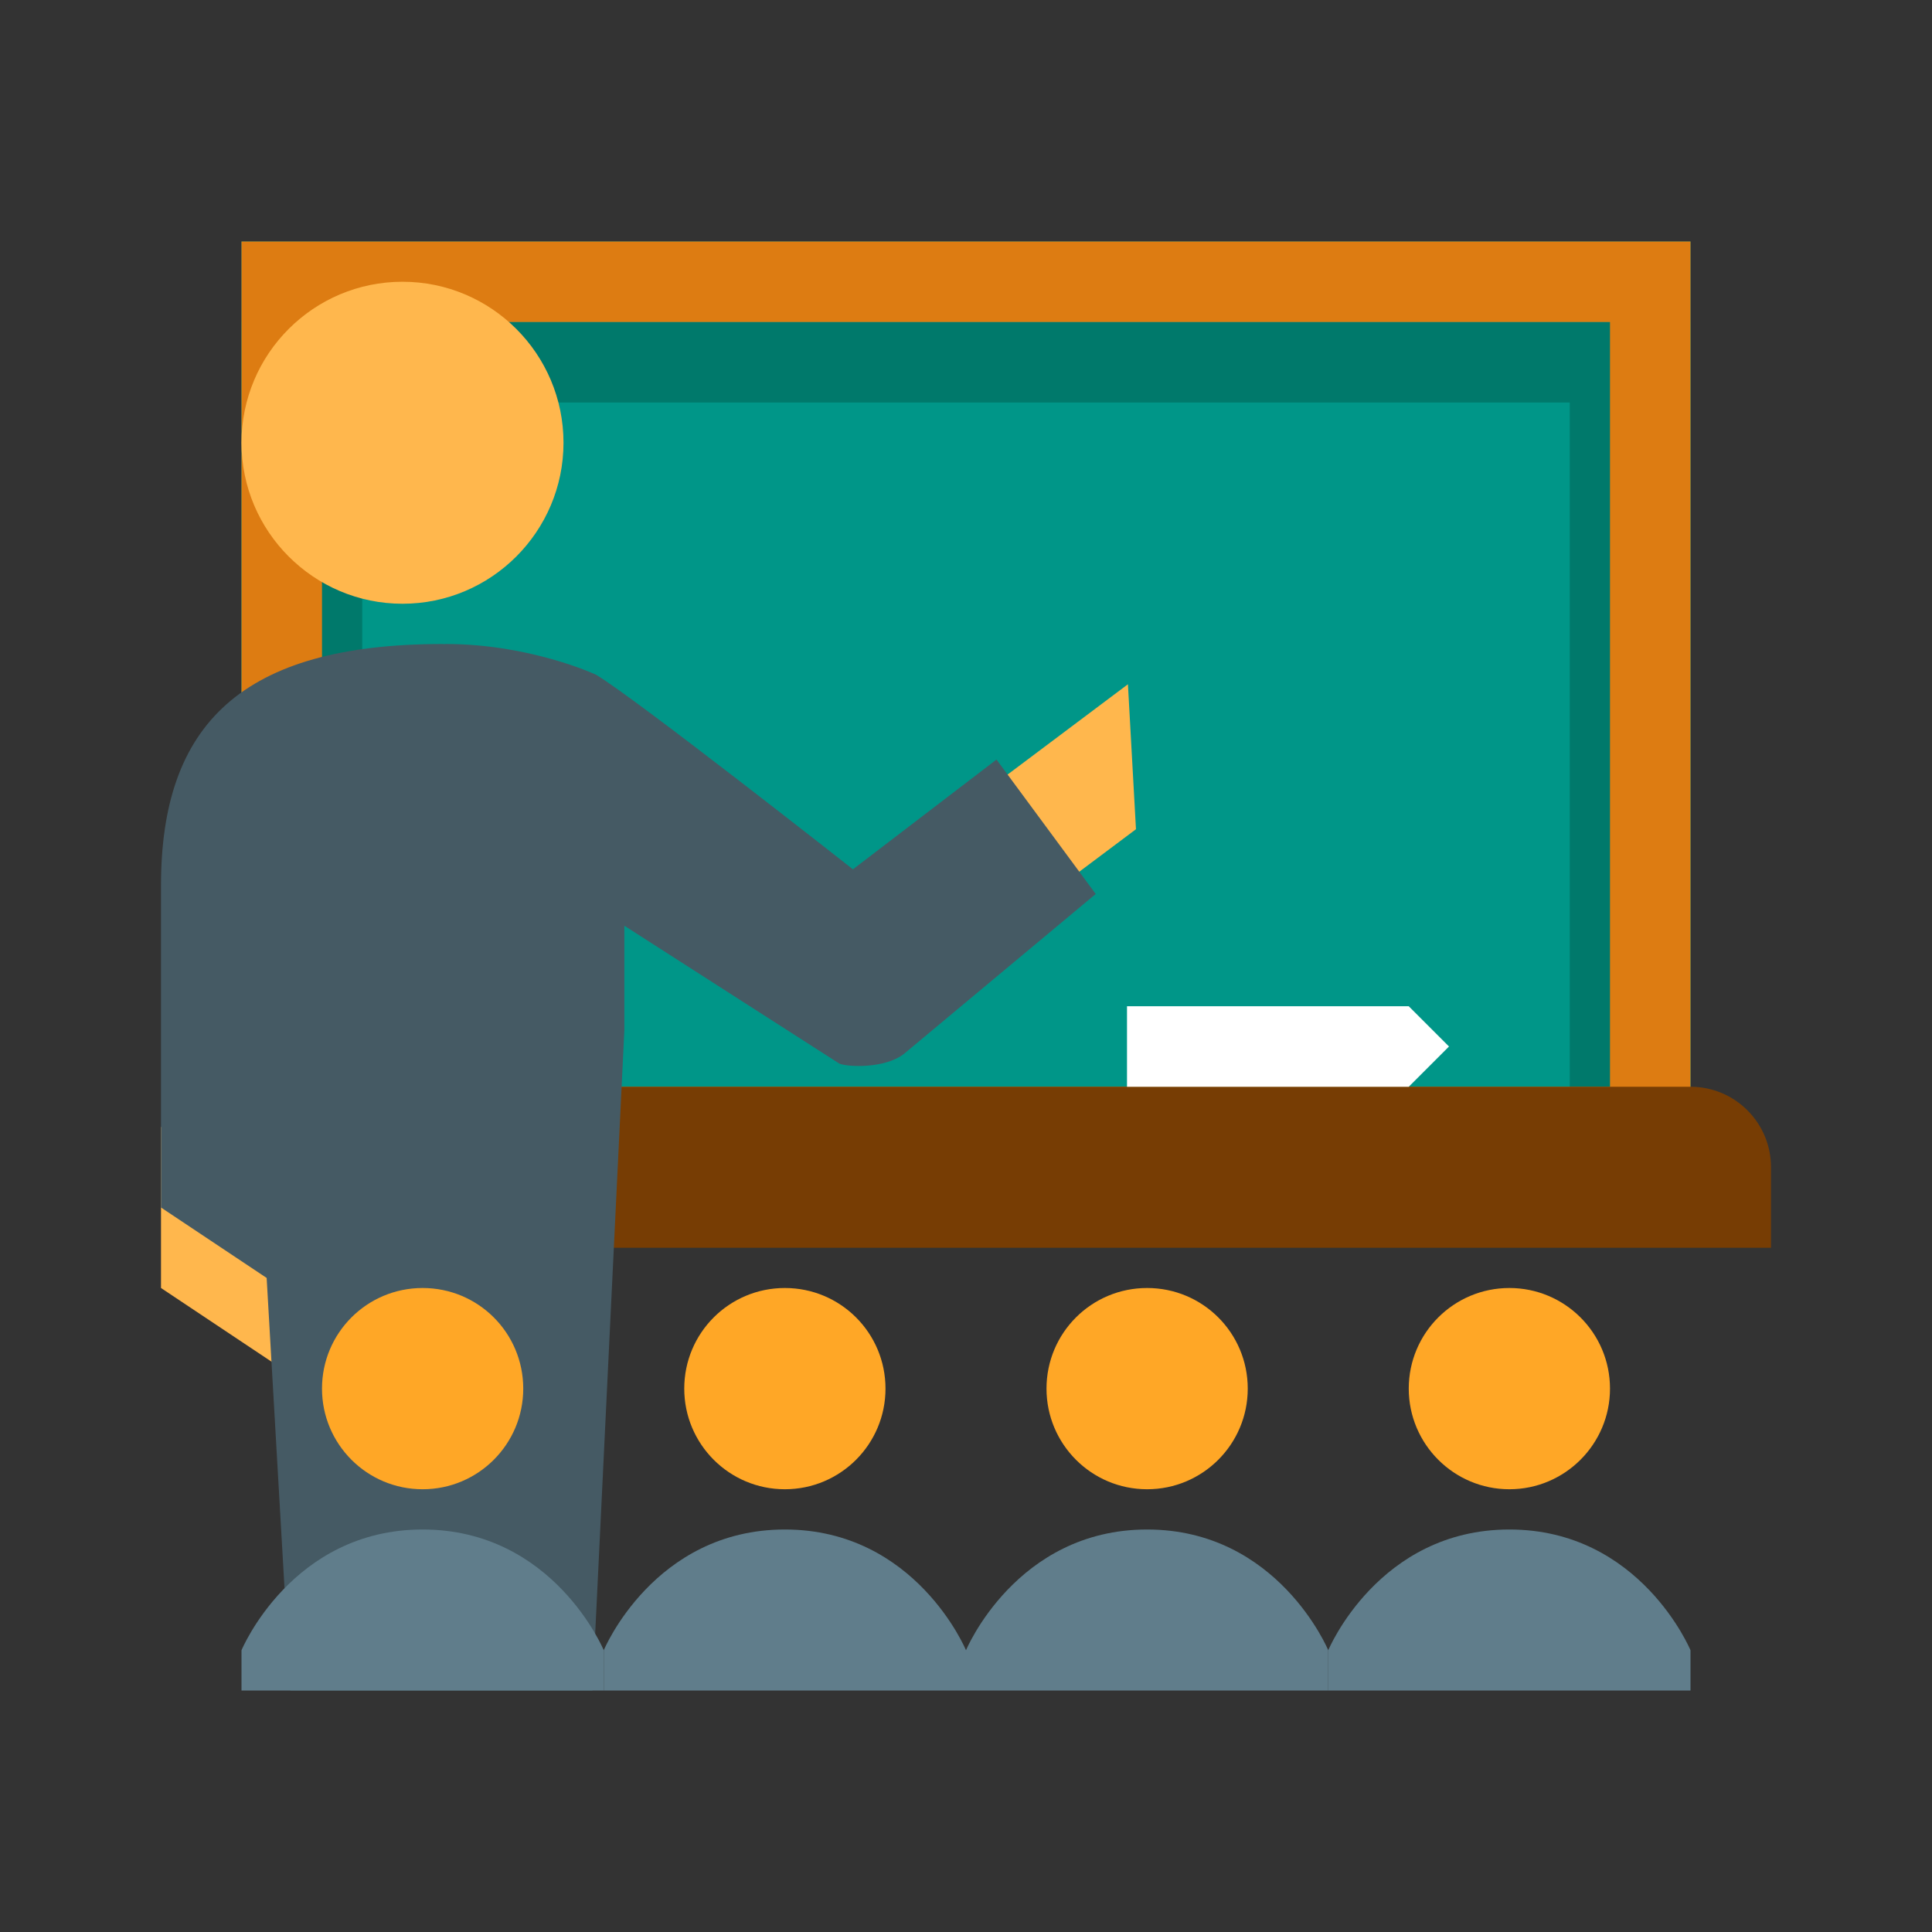
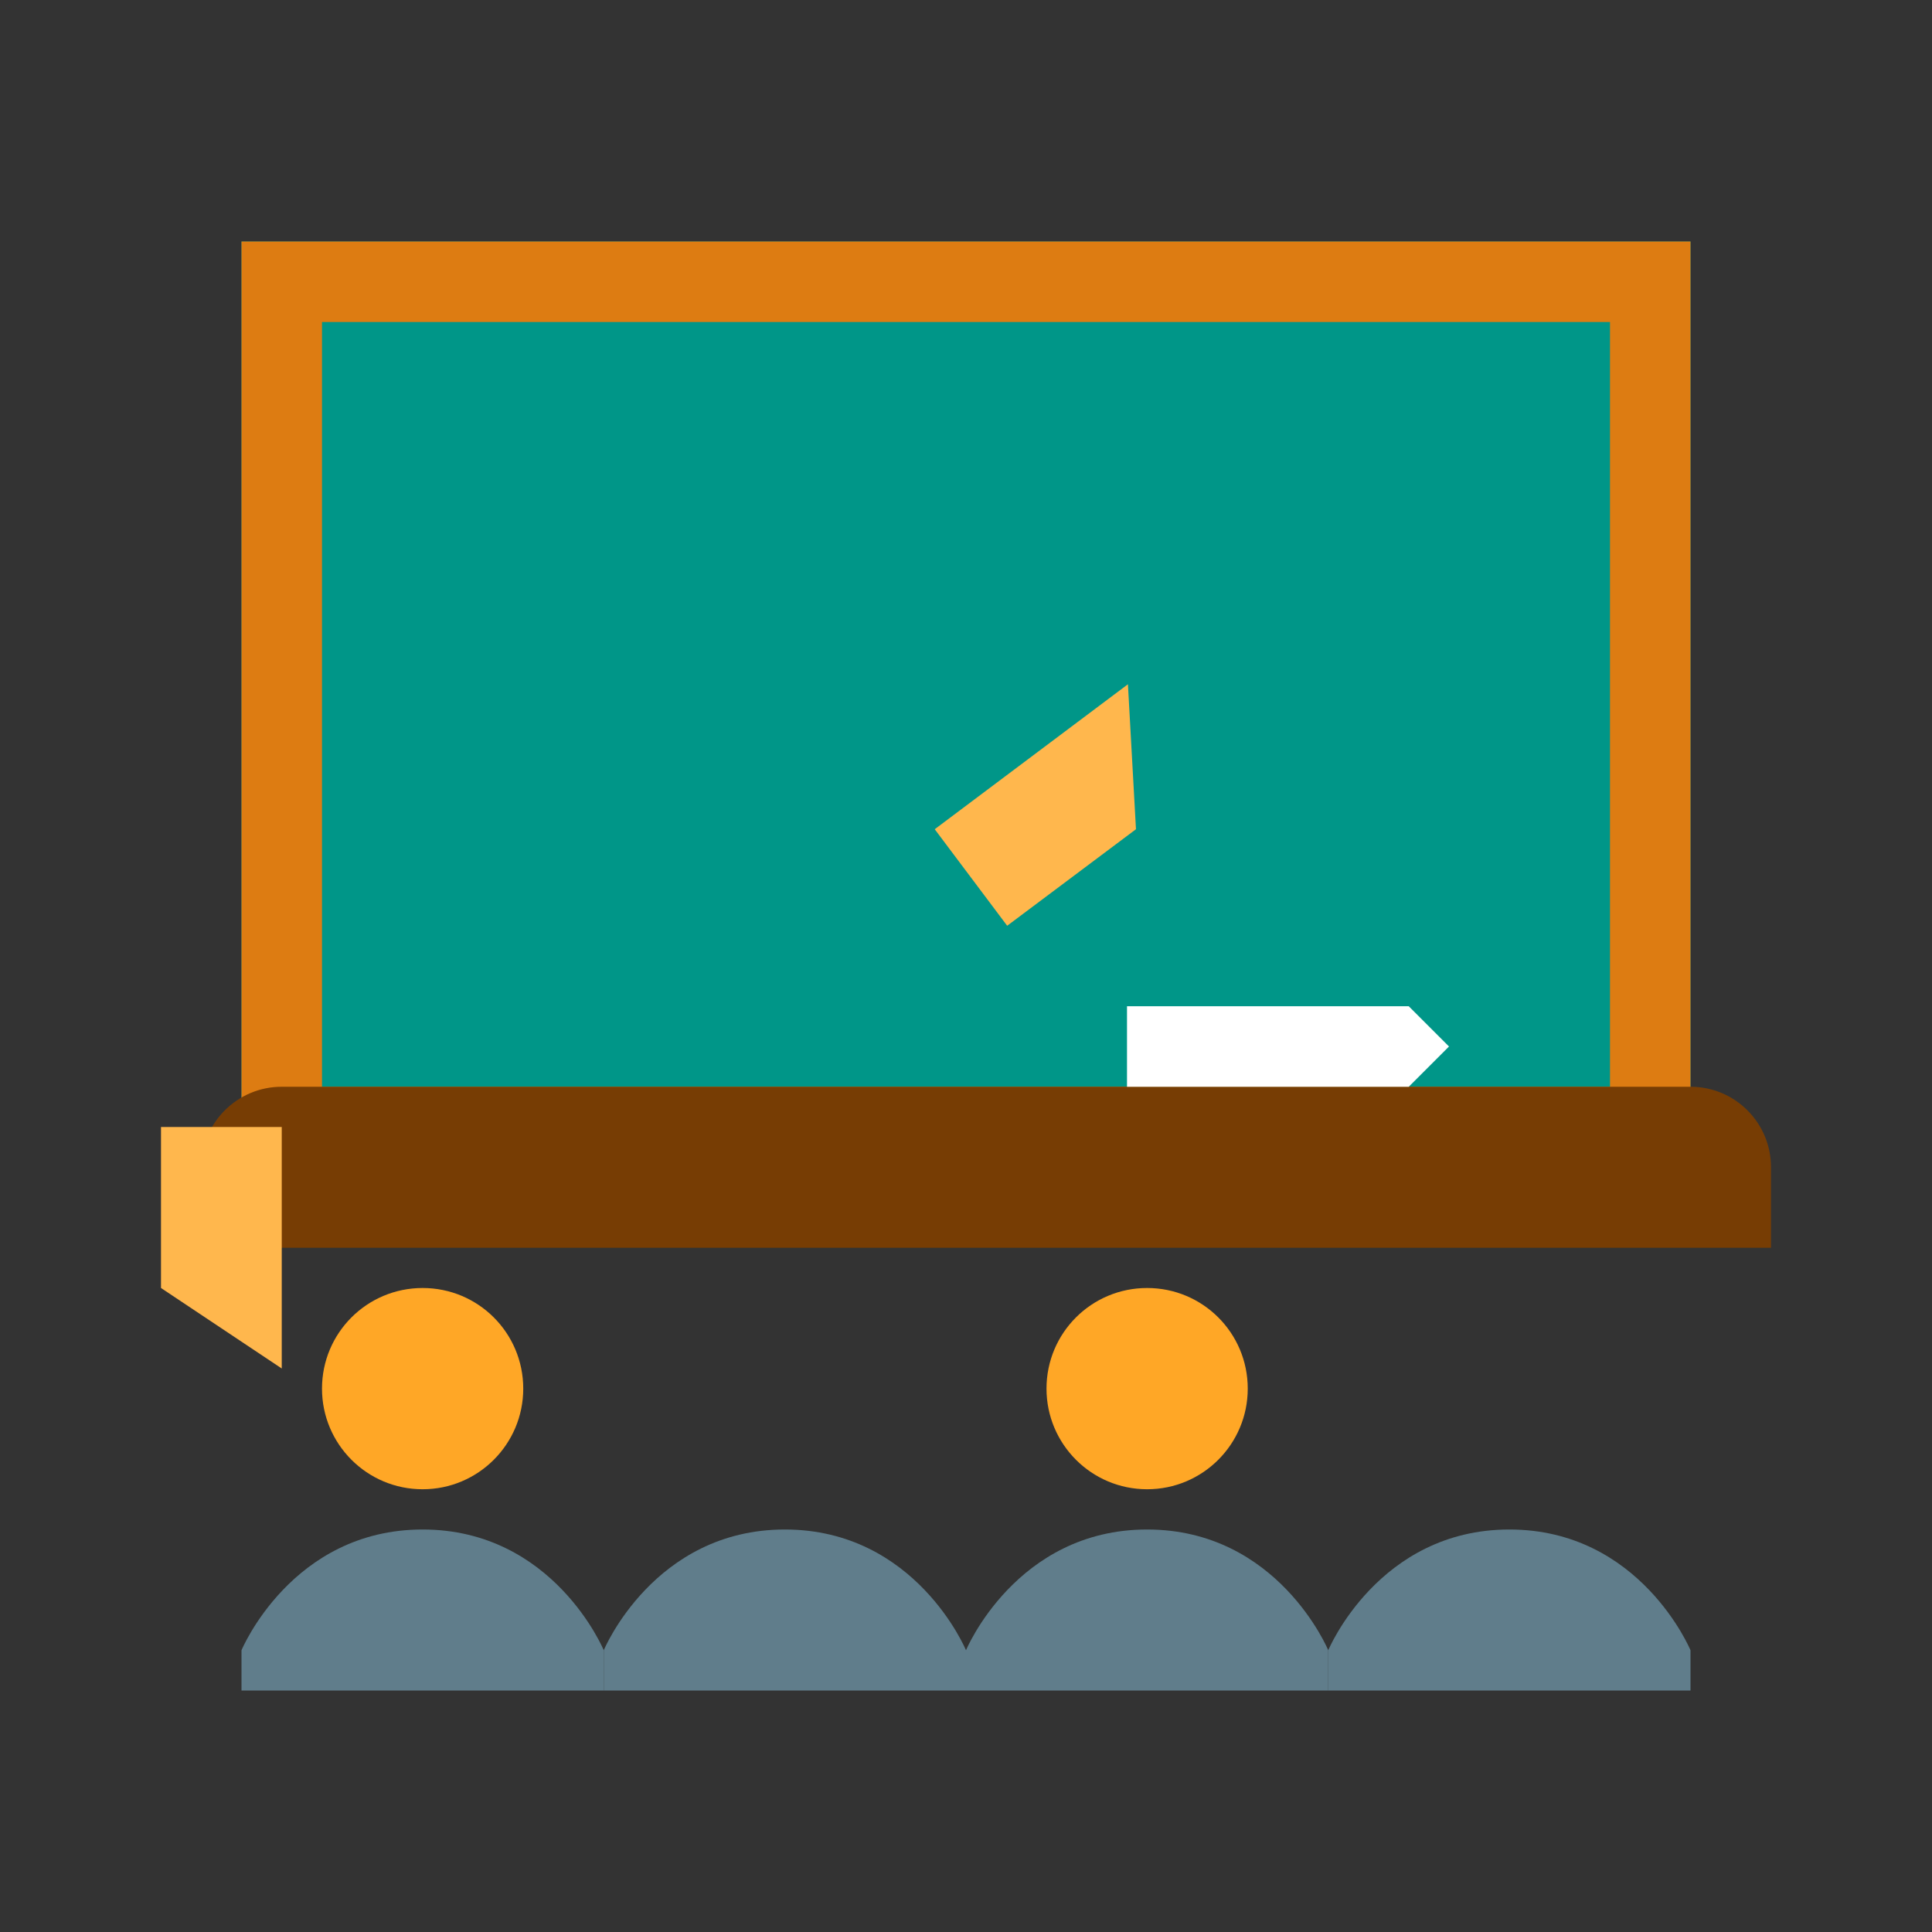
<svg xmlns="http://www.w3.org/2000/svg" viewBox="0 0 48 48" version="1.1">
  <rect x="0" y="0" width="48" height="48" fill="#333333" stroke="none" />
  <g id="surface1">
    <path style=" fill:#009688;" d="M 6 6 L 42 6 L 42 28 L 6 28 Z " />
-     <path style=" fill:#00796B;" d="M 39 10 L 39 28 L 9 28 L 9 10 L 40 10 M 42 8 L 6 8 L 6 28 L 42 28 Z " />
    <path style=" fill:#DD7C12;" d="M 40 8 L 40 27 L 8 27 L 8 8 L 40 8 M 42 6 L 6 6 L 6 28 L 42 28 Z " />
    <path style=" fill:#773D04;" d="M 44 31 L 44 29 C 44 27.895 43.105 27 42 27 L 7 27 C 5.895 27 5 27.895 5 29 L 5 31 Z " />
    <path style=" fill:#FFFFFF;" d="M 35 27 L 28 27 L 28 25 L 35 25 L 36 26 Z " />
-     <path style=" fill:#FFB74D;" d="M 10 15 C 7.793 15 6 13.203 6 11 C 6 8.793 7.793 7 10 7 C 12.207 7 14 8.793 14 11 C 14 13.203 12.207 15 10 15 " />
    <path style=" fill:#FFB74D;" d="M 7 34 L 4 32 L 4 28 L 7 28 Z " />
    <path style=" fill:#FFB74D;" d="M 28.023 17 L 28.223 20.602 L 25.023 23 L 23.223 20.602 Z " />
-     <path style=" fill:#455A64;" d="M 7.215 42 L 14.719 42 L 15.512 25.594 L 15.512 23 L 20.855 26.426 C 21.074 26.512 21.977 26.551 22.453 26.188 L 27.223 22.211 L 24.758 18.871 L 21.191 21.598 C 21.191 21.598 15.801 17.355 14.812 16.766 C 14.785 16.75 13.156 16 11.078 16 C 11.062 16 11.051 16.004 11.035 16.004 C 11.023 16.004 11.012 16 11 16 C 6 16 4 18 4 22 L 4 30 L 6.625 31.75 Z " />
    <path style=" fill:#FFA726;" d="M 13 34.5 C 13 35.879 11.883 37 10.5 37 C 9.117 37 8 35.879 8 34.5 C 8 33.117 9.117 32 10.5 32 C 11.883 32 13 33.117 13 34.5 " />
-     <path style=" fill:#FFA726;" d="M 22 34.5 C 22 35.879 20.883 37 19.5 37 C 18.117 37 17 35.879 17 34.5 C 17 33.117 18.117 32 19.5 32 C 20.883 32 22 33.117 22 34.5 " />
    <path style=" fill:#FFA726;" d="M 31 34.5 C 31 35.879 29.883 37 28.5 37 C 27.117 37 26 35.879 26 34.5 C 26 33.117 27.117 32 28.5 32 C 29.883 32 31 33.117 31 34.5 " />
-     <path style=" fill:#FFA726;" d="M 40 34.5 C 40 35.879 38.879 37 37.5 37 C 36.121 37 35 35.879 35 34.5 C 35 33.117 36.121 32 37.5 32 C 38.879 32 40 33.117 40 34.5 " />
    <path style=" fill:#607D8B;" d="M 15 41 C 15 41 13.754 38 10.5 38 C 7.246 38 6 41 6 41 L 6 42 L 15 42 Z " />
    <path style=" fill:#607D8B;" d="M 24 41 C 24 41 22.754 38 19.5 38 C 16.246 38 15 41 15 41 L 15 42 L 24 42 Z " />
    <path style=" fill:#607D8B;" d="M 33 41 C 33 41 31.754 38 28.5 38 C 25.246 38 24 41 24 41 L 24 42 L 33 42 Z " />
    <path style=" fill:#607D8B;" d="M 42 41 C 42 41 40.754 38 37.5 38 C 34.246 38 33 41 33 41 L 33 42 L 42 42 Z " />
  </g>
</svg>